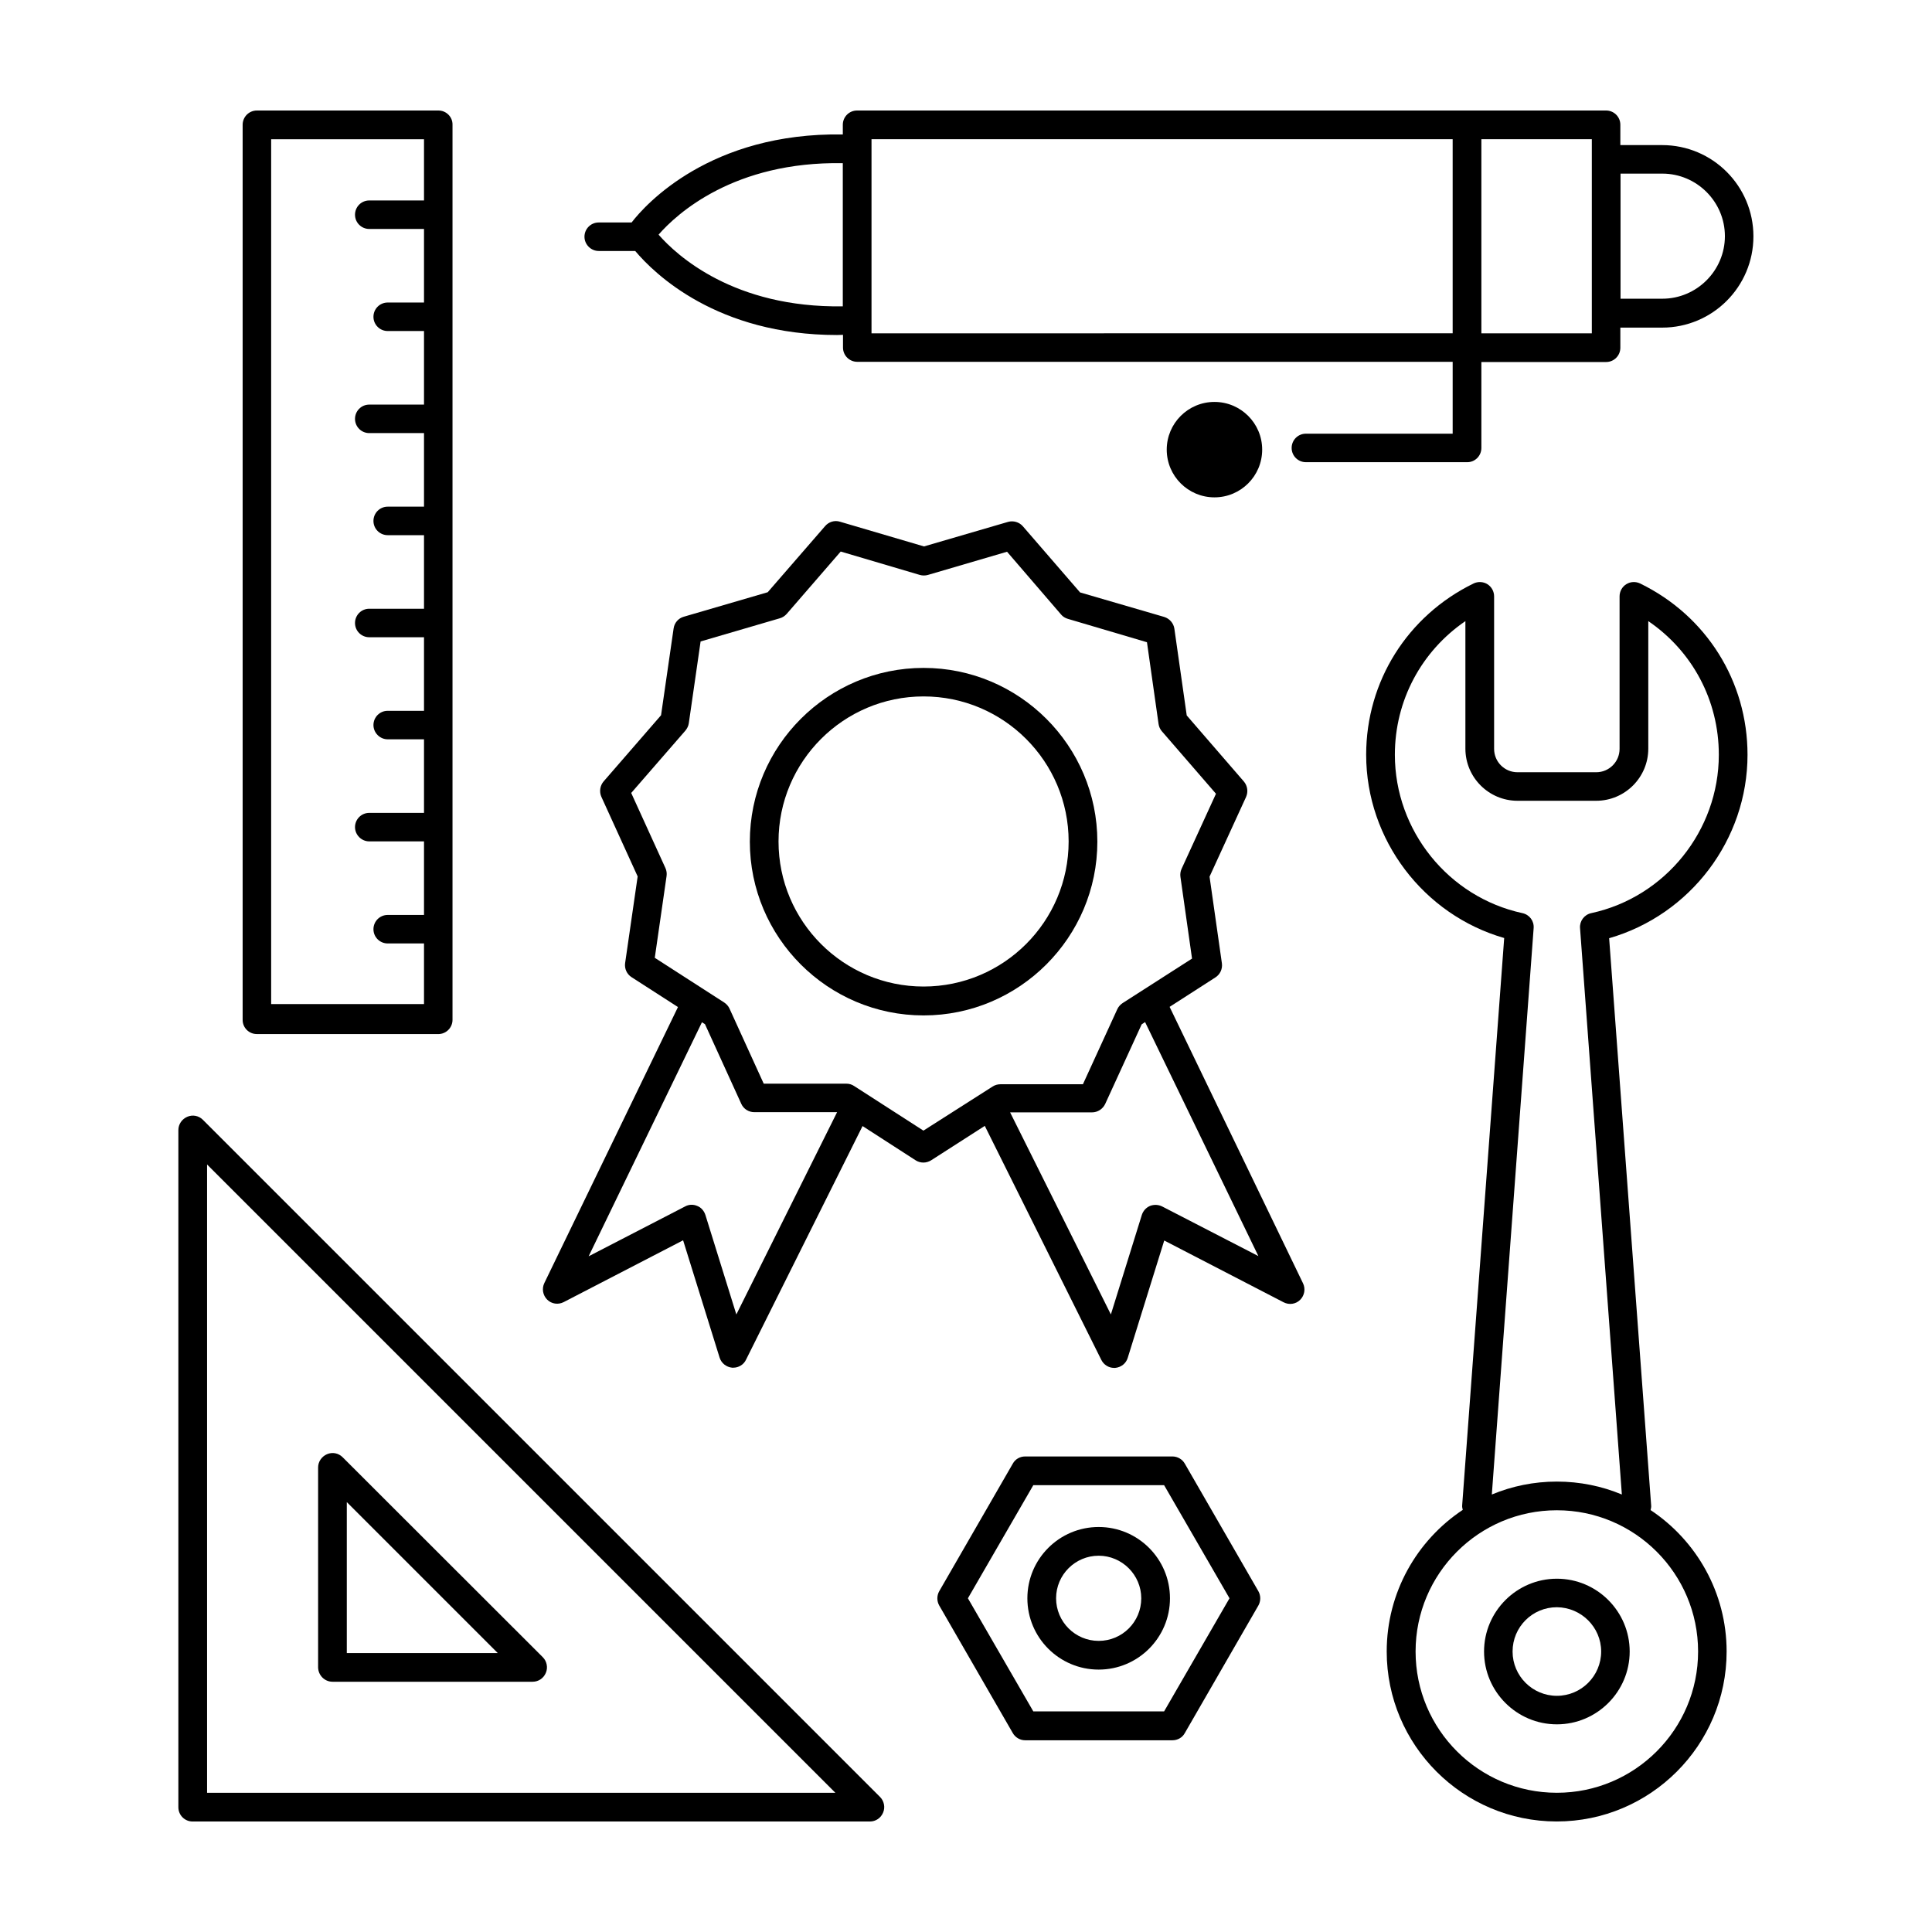
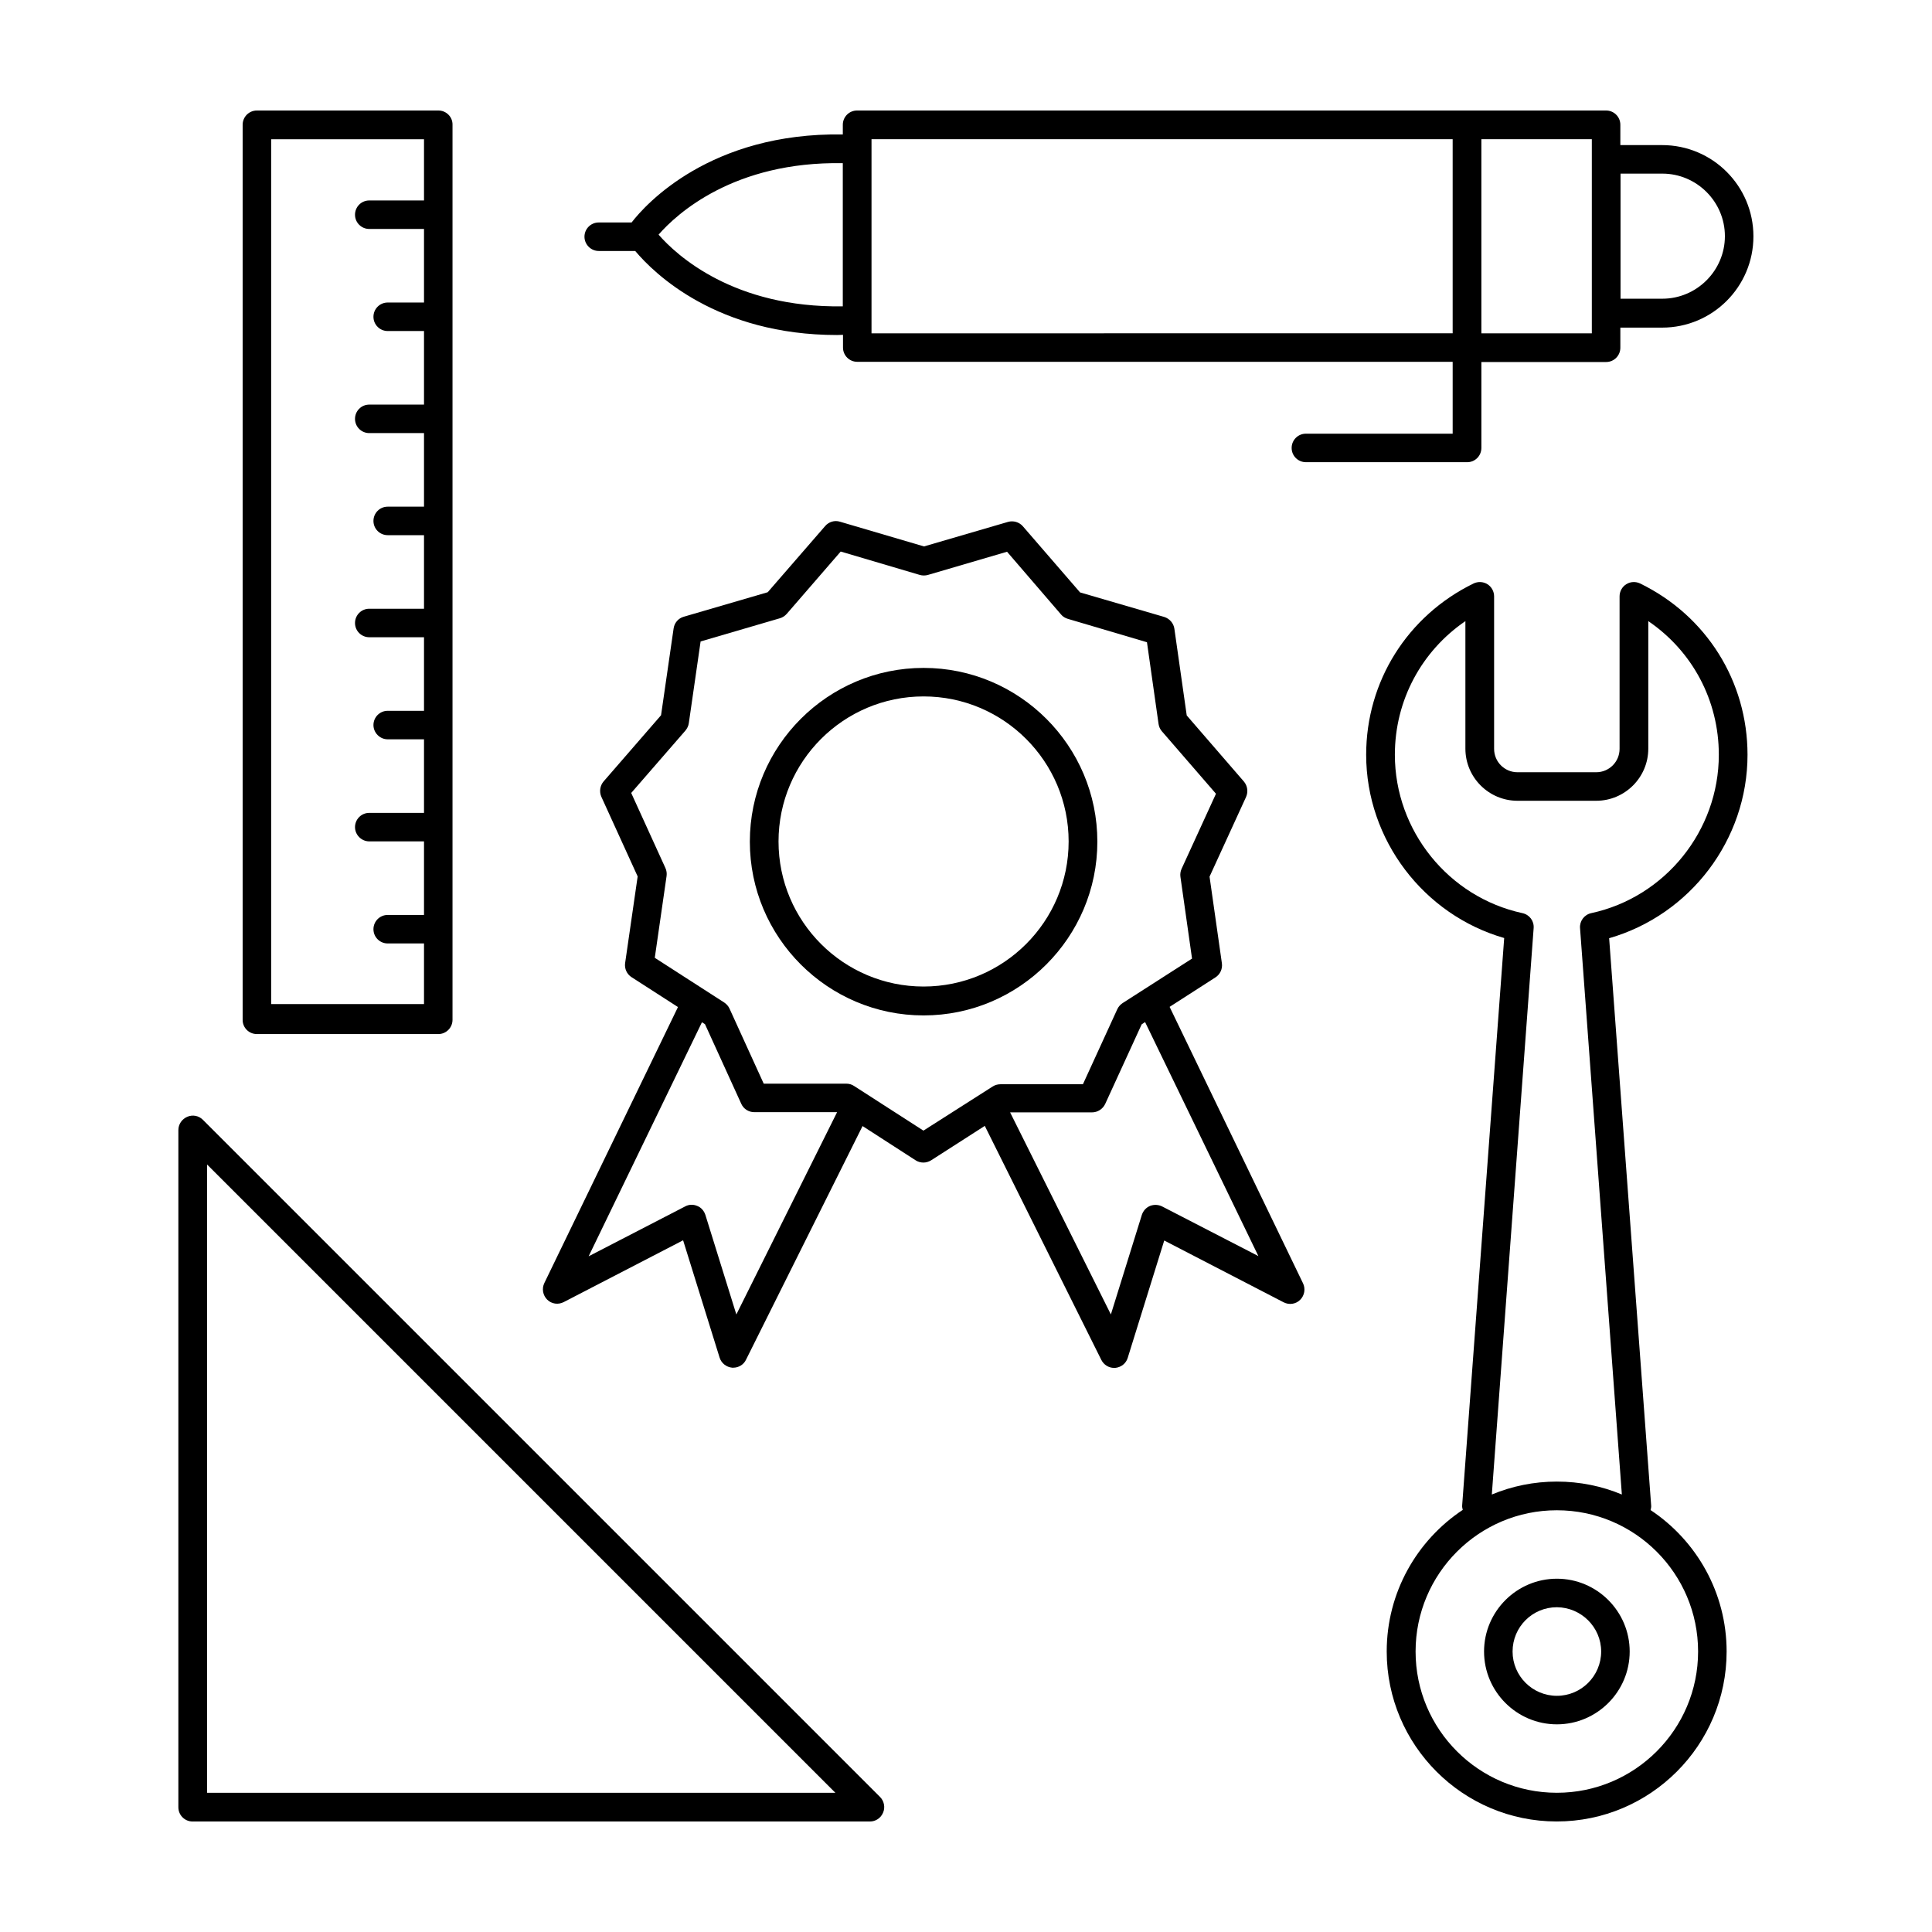
<svg xmlns="http://www.w3.org/2000/svg" fill="#000000" width="800px" height="800px" version="1.1" viewBox="144 144 512 512">
  <g>
    <path d="m197.77 440.76c-1.109-1.109-2.719-1.41-4.133-0.805-1.41 0.605-2.367 1.965-2.367 3.527v179.46c0 2.117 1.715 3.777 3.777 3.777h179.46c1.562 0 2.922-0.906 3.527-2.367 0.605-1.41 0.25-3.074-0.805-4.133zm1.109 178.35v-166.51l166.51 166.51z" />
-     <path d="m232.13 589.68h53c1.562 0 2.922-0.906 3.527-2.367 0.605-1.41 0.25-3.074-0.805-4.133l-53.051-53c-1.109-1.109-2.719-1.41-4.133-0.805-1.41 0.605-2.367 1.965-2.367 3.527v53c0.051 2.062 1.711 3.777 3.828 3.777zm3.777-47.609 40.004 40.004h-40.004z" />
    <path d="m536.58 262.71v-22.773h33.051c2.117 0 3.777-1.715 3.777-3.777v-5.34h11.082c13.352 0 24.184-10.832 24.184-24.184 0-13.352-10.832-24.184-24.184-24.184h-11.082v-5.391c0-2.117-1.715-3.777-3.777-3.777h-198.5c-2.117 0-3.777 1.715-3.777 3.777v2.57c-35.117-0.555-52.297 18.539-55.973 23.328h-8.715c-2.117 0-3.777 1.715-3.777 3.777 0 2.066 1.715 3.777 3.777 3.777h9.672c5.09 6.047 21.715 22.27 53.504 22.27 0.504 0 1.059-0.051 1.562-0.051v3.375c0 2.117 1.715 3.777 3.777 3.777h157.79v19.047h-38.895c-2.117 0-3.777 1.715-3.777 3.777 0 2.117 1.715 3.777 3.777 3.777h42.672c2.117 0.051 3.832-1.66 3.832-3.777zm47.961-72.699c9.117 0 16.574 7.457 16.574 16.574 0 9.117-7.457 16.574-16.574 16.574h-11.082v-33.148zm-18.691 42.32h-29.27v-51.441h29.27zm-247.32-26.148c4.785-5.492 19.949-19.445 48.82-18.941v37.938c-28.867 0.449-44.031-13.504-48.82-18.996zm56.43 26.148v-51.441h154.01v51.438z" />
    <path d="m607.11 344.02c0-19.445-10.883-36.828-28.465-45.395-1.16-0.555-2.57-0.504-3.68 0.203s-1.762 1.914-1.762 3.223v40.406c0 3.426-2.769 6.195-6.195 6.195h-20.859c-3.426 0-6.195-2.769-6.195-6.195v-40.406c0-1.309-0.656-2.519-1.762-3.223-1.109-0.707-2.519-0.754-3.68-0.203-17.531 8.566-28.465 25.945-28.465 45.395 0 22.52 15.215 42.422 36.578 48.566l-11.133 150.29c-0.051 0.453 0.051 0.855 0.152 1.258-12.141 8.062-20.152 21.867-20.152 37.535 0 24.836 20.203 45.039 45.039 45.039 24.836 0 45.039-20.203 45.039-45.039 0-15.617-8.012-29.422-20.152-37.484 0.102-0.402 0.203-0.805 0.152-1.258l-11.133-150.29c21.508-6.195 36.672-26.094 36.672-48.617zm-13.098 237.65c0 20.656-16.777 37.434-37.434 37.434s-37.434-16.777-37.434-37.434 16.777-37.434 37.434-37.434 37.434 16.777 37.434 37.434zm-28.312-195.68c-1.863 0.402-3.125 2.117-2.973 3.981l11.082 150.09c-5.289-2.215-11.133-3.426-17.23-3.426-6.098 0-11.891 1.211-17.23 3.426l11.082-150.09c0.152-1.914-1.109-3.578-2.973-3.981-19.598-4.231-33.805-21.867-33.805-41.969 0-14.41 7.055-27.457 18.691-35.418v33.805c0 7.609 6.195 13.805 13.805 13.805h20.859c7.609 0 13.805-6.195 13.805-13.805v-33.805c11.688 7.961 18.691 21.008 18.691 35.418 0 20.105-14.207 37.738-33.805 41.969z" />
    <path d="m537.29 581.67c0 10.629 8.664 19.297 19.297 19.297 10.629 0 19.297-8.664 19.297-19.297 0-10.629-8.664-19.297-19.297-19.297-10.629 0-19.297 8.668-19.297 19.297zm31.035 0c0 6.449-5.238 11.738-11.738 11.738-6.449 0-11.738-5.238-11.738-11.738s5.238-11.738 11.738-11.738c6.449 0.051 11.738 5.289 11.738 11.738z" />
-     <path d="m435.16 548.67c-10.43 0-18.895 8.465-18.895 18.895 0 10.43 8.465 18.895 18.895 18.895 10.43 0 18.895-8.465 18.895-18.895 0-10.43-8.465-18.895-18.895-18.895zm0 30.18c-6.246 0-11.285-5.09-11.285-11.285 0-6.246 5.09-11.285 11.285-11.285 6.195 0 11.285 5.09 11.285 11.285 0 6.246-5.039 11.285-11.285 11.285z" />
-     <path d="m457.99 531.89c-0.656-1.16-1.914-1.914-3.273-1.914h-39.047c-1.359 0-2.621 0.707-3.273 1.914l-19.496 33.805c-0.656 1.16-0.656 2.621 0 3.777l19.496 33.805c0.656 1.16 1.914 1.914 3.273 1.914h39.047c1.359 0 2.621-0.707 3.273-1.914l19.496-33.805c0.656-1.16 0.656-2.621 0-3.777zm-5.492 65.648h-34.66l-17.332-29.977 17.332-29.977h34.66l17.332 29.977z" />
    <path d="m434.81 367.05c0-25.391-20.656-46.047-46.047-46.047s-46.047 20.656-46.047 46.047 20.656 46.047 46.047 46.047 46.047-20.707 46.047-46.047zm-46.051 38.391c-21.211 0-38.441-17.23-38.441-38.441s17.23-38.441 38.441-38.441c21.211 0 38.441 17.23 38.441 38.441s-17.23 38.441-38.441 38.441z" />
    <path d="m453.96 410.83 12.141-7.809c1.258-0.805 1.914-2.266 1.715-3.727l-3.273-22.973 9.672-21.109c0.605-1.359 0.402-2.922-0.555-4.082l-15.164-17.531-3.273-22.973c-0.203-1.461-1.258-2.672-2.672-3.125l-22.32-6.504-15.164-17.531c-0.957-1.109-2.519-1.562-3.93-1.16l-22.27 6.5-22.27-6.551c-1.461-0.453-2.973 0.051-3.93 1.16l-15.215 17.531-22.27 6.5c-1.41 0.402-2.469 1.613-2.672 3.125l-3.324 22.973-15.215 17.531c-0.957 1.109-1.211 2.719-0.605 4.082l9.621 21.109-3.324 22.973c-0.203 1.461 0.453 2.922 1.715 3.727l12.293 7.91-35.418 73.152c-0.707 1.461-0.402 3.223 0.754 4.383 1.16 1.16 2.922 1.41 4.383 0.656l31.641-16.375 9.672 31.086c0.453 1.461 1.762 2.519 3.324 2.672h0.301c1.41 0 2.769-0.805 3.375-2.117l30.883-61.918 14.055 9.07c0.605 0.402 1.359 0.605 2.066 0.605s1.41-0.203 2.066-0.605l14.207-9.117 30.883 62.02c0.656 1.309 1.965 2.117 3.375 2.117h0.301c1.562-0.152 2.871-1.16 3.324-2.672l9.672-31.086 31.641 16.375c1.461 0.754 3.223 0.504 4.383-0.656 1.16-1.16 1.461-2.922 0.754-4.383zm-114.82 81.516-8.211-26.398c-0.352-1.059-1.109-1.965-2.168-2.367-1.059-0.453-2.215-0.402-3.223 0.152l-25.543 13.199 30.027-62.02 0.805 0.504 9.621 21.109c0.605 1.359 1.965 2.215 3.477 2.215h21.914zm49.578-48.719-18.391-11.84c-0.605-0.402-1.309-0.605-2.066-0.605h-21.867l-9.07-19.902c-0.301-0.656-0.805-1.211-1.41-1.613l-18.391-11.84 3.125-21.664c0.102-0.707 0-1.461-0.301-2.117l-9.07-19.902 14.359-16.523c0.453-0.555 0.805-1.211 0.906-1.965l3.125-21.664 21.008-6.144c0.707-0.203 1.309-0.605 1.812-1.16l14.309-16.523 20.957 6.195c0.707 0.203 1.461 0.203 2.168 0l20.957-6.144 14.312 16.629c0.453 0.555 1.109 0.957 1.812 1.16l20.957 6.195 3.074 21.664c0.102 0.707 0.402 1.41 0.906 1.965l14.309 16.523-9.117 19.902c-0.301 0.656-0.402 1.41-0.301 2.117l3.074 21.664-18.391 11.789c-0.605 0.402-1.109 0.957-1.41 1.613l-9.117 19.902h-21.867c-0.707 0-1.461 0.203-2.066 0.605zm63.277 20.102c-1.008-0.504-2.168-0.555-3.223-0.152-1.059 0.453-1.812 1.309-2.168 2.367l-8.211 26.398-26.703-53.555h21.715c1.461 0 2.82-0.855 3.477-2.215l9.672-21.109 0.906-0.605 30.027 62.02z" />
    <path d="m212.03 418.04h48.113c2.117 0 3.777-1.715 3.777-3.777v-237.2c0.051-2.066-1.66-3.777-3.727-3.777h-48.113c-2.117 0-3.777 1.715-3.777 3.777v237.14c-0.051 2.113 1.66 3.828 3.727 3.828zm3.828-237.14h40.508v16.223h-14.508c-2.117 0-3.777 1.715-3.777 3.777 0 2.117 1.715 3.777 3.777 3.777h14.508v19.496h-9.621c-2.117 0-3.777 1.715-3.777 3.777 0 2.117 1.715 3.777 3.777 3.777h9.621v19.496h-14.508c-2.117 0-3.777 1.715-3.777 3.777 0 2.117 1.715 3.777 3.777 3.777h14.508v19.496h-9.621c-2.117 0-3.777 1.715-3.777 3.777 0 2.117 1.715 3.777 3.777 3.777h9.621v19.496h-14.508c-2.117 0-3.777 1.715-3.777 3.777 0 2.117 1.715 3.777 3.777 3.777h14.508v19.496h-9.621c-2.117 0-3.777 1.715-3.777 3.777 0 2.066 1.715 3.777 3.777 3.777h9.621v19.496h-14.508c-2.117 0-3.777 1.715-3.777 3.777 0 2.066 1.715 3.777 3.777 3.777h14.508v19.496h-9.621c-2.117 0-3.777 1.715-3.777 3.777 0 2.117 1.715 3.777 3.777 3.777h9.621v16.07h-40.508z" />
-     <path d="m478.49 263.16c0 6.984-5.66 12.645-12.645 12.645s-12.648-5.66-12.648-12.645c0-6.984 5.664-12.645 12.648-12.645s12.645 5.66 12.645 12.645" />
  </g>
</svg>